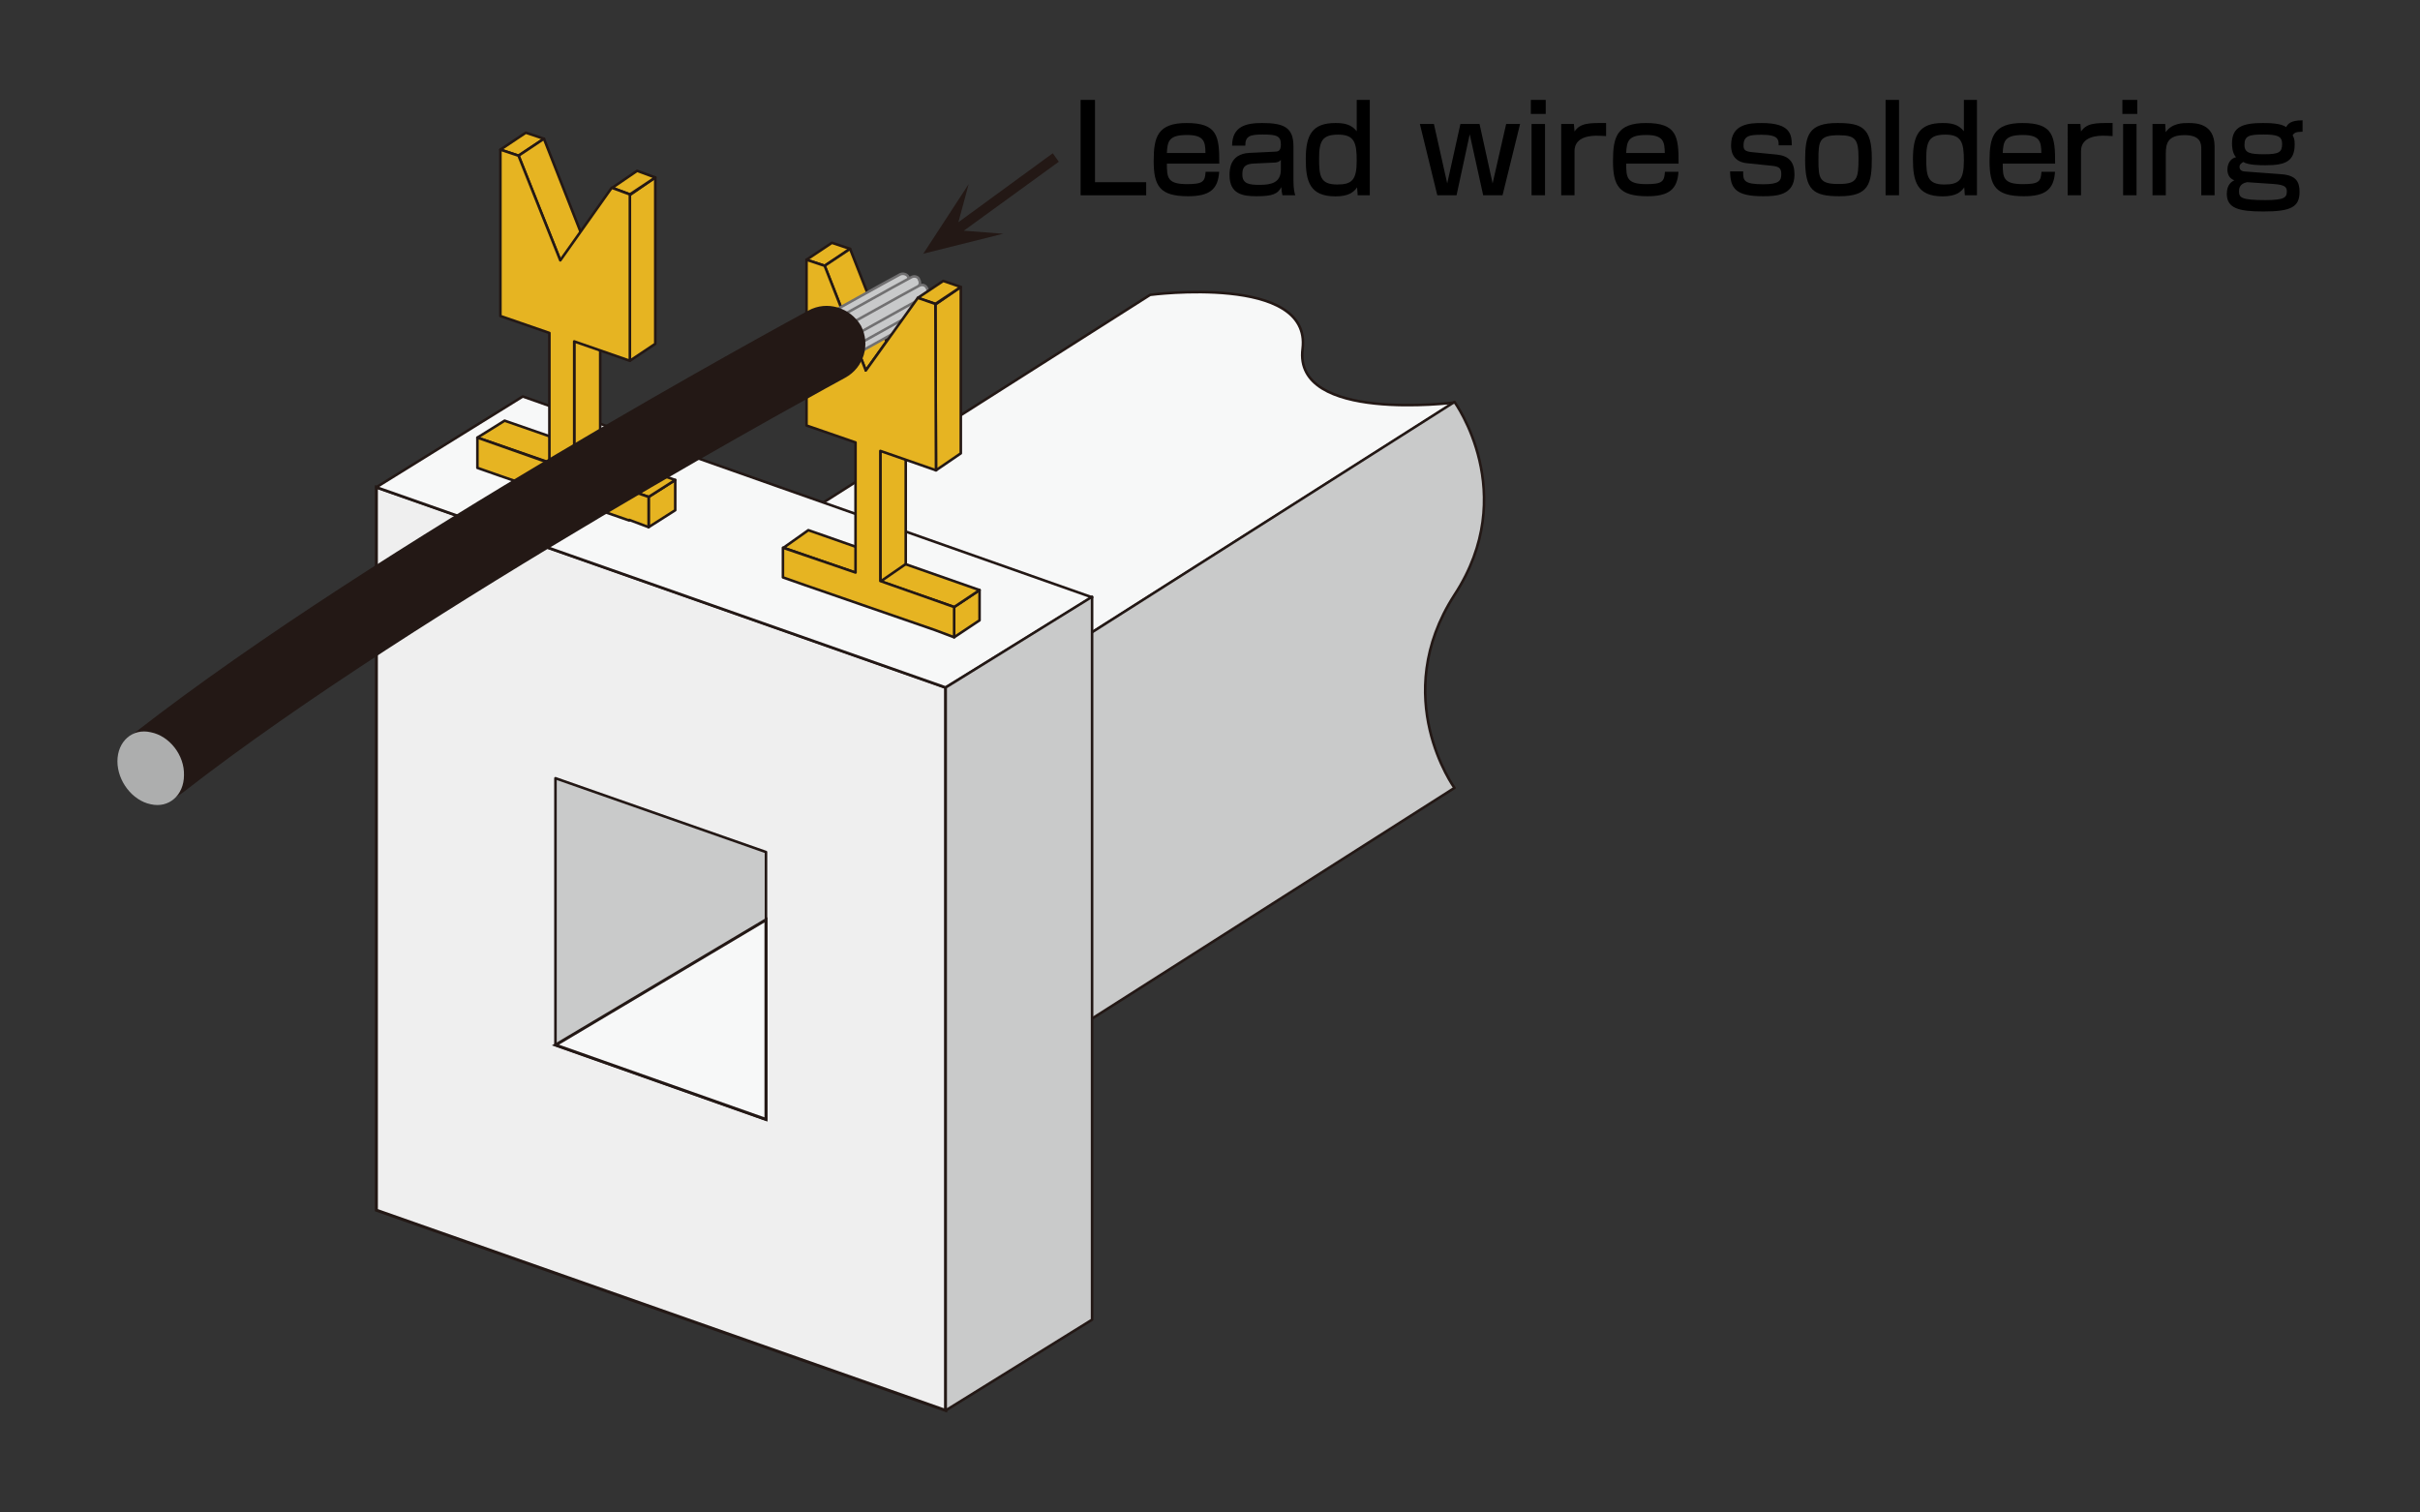
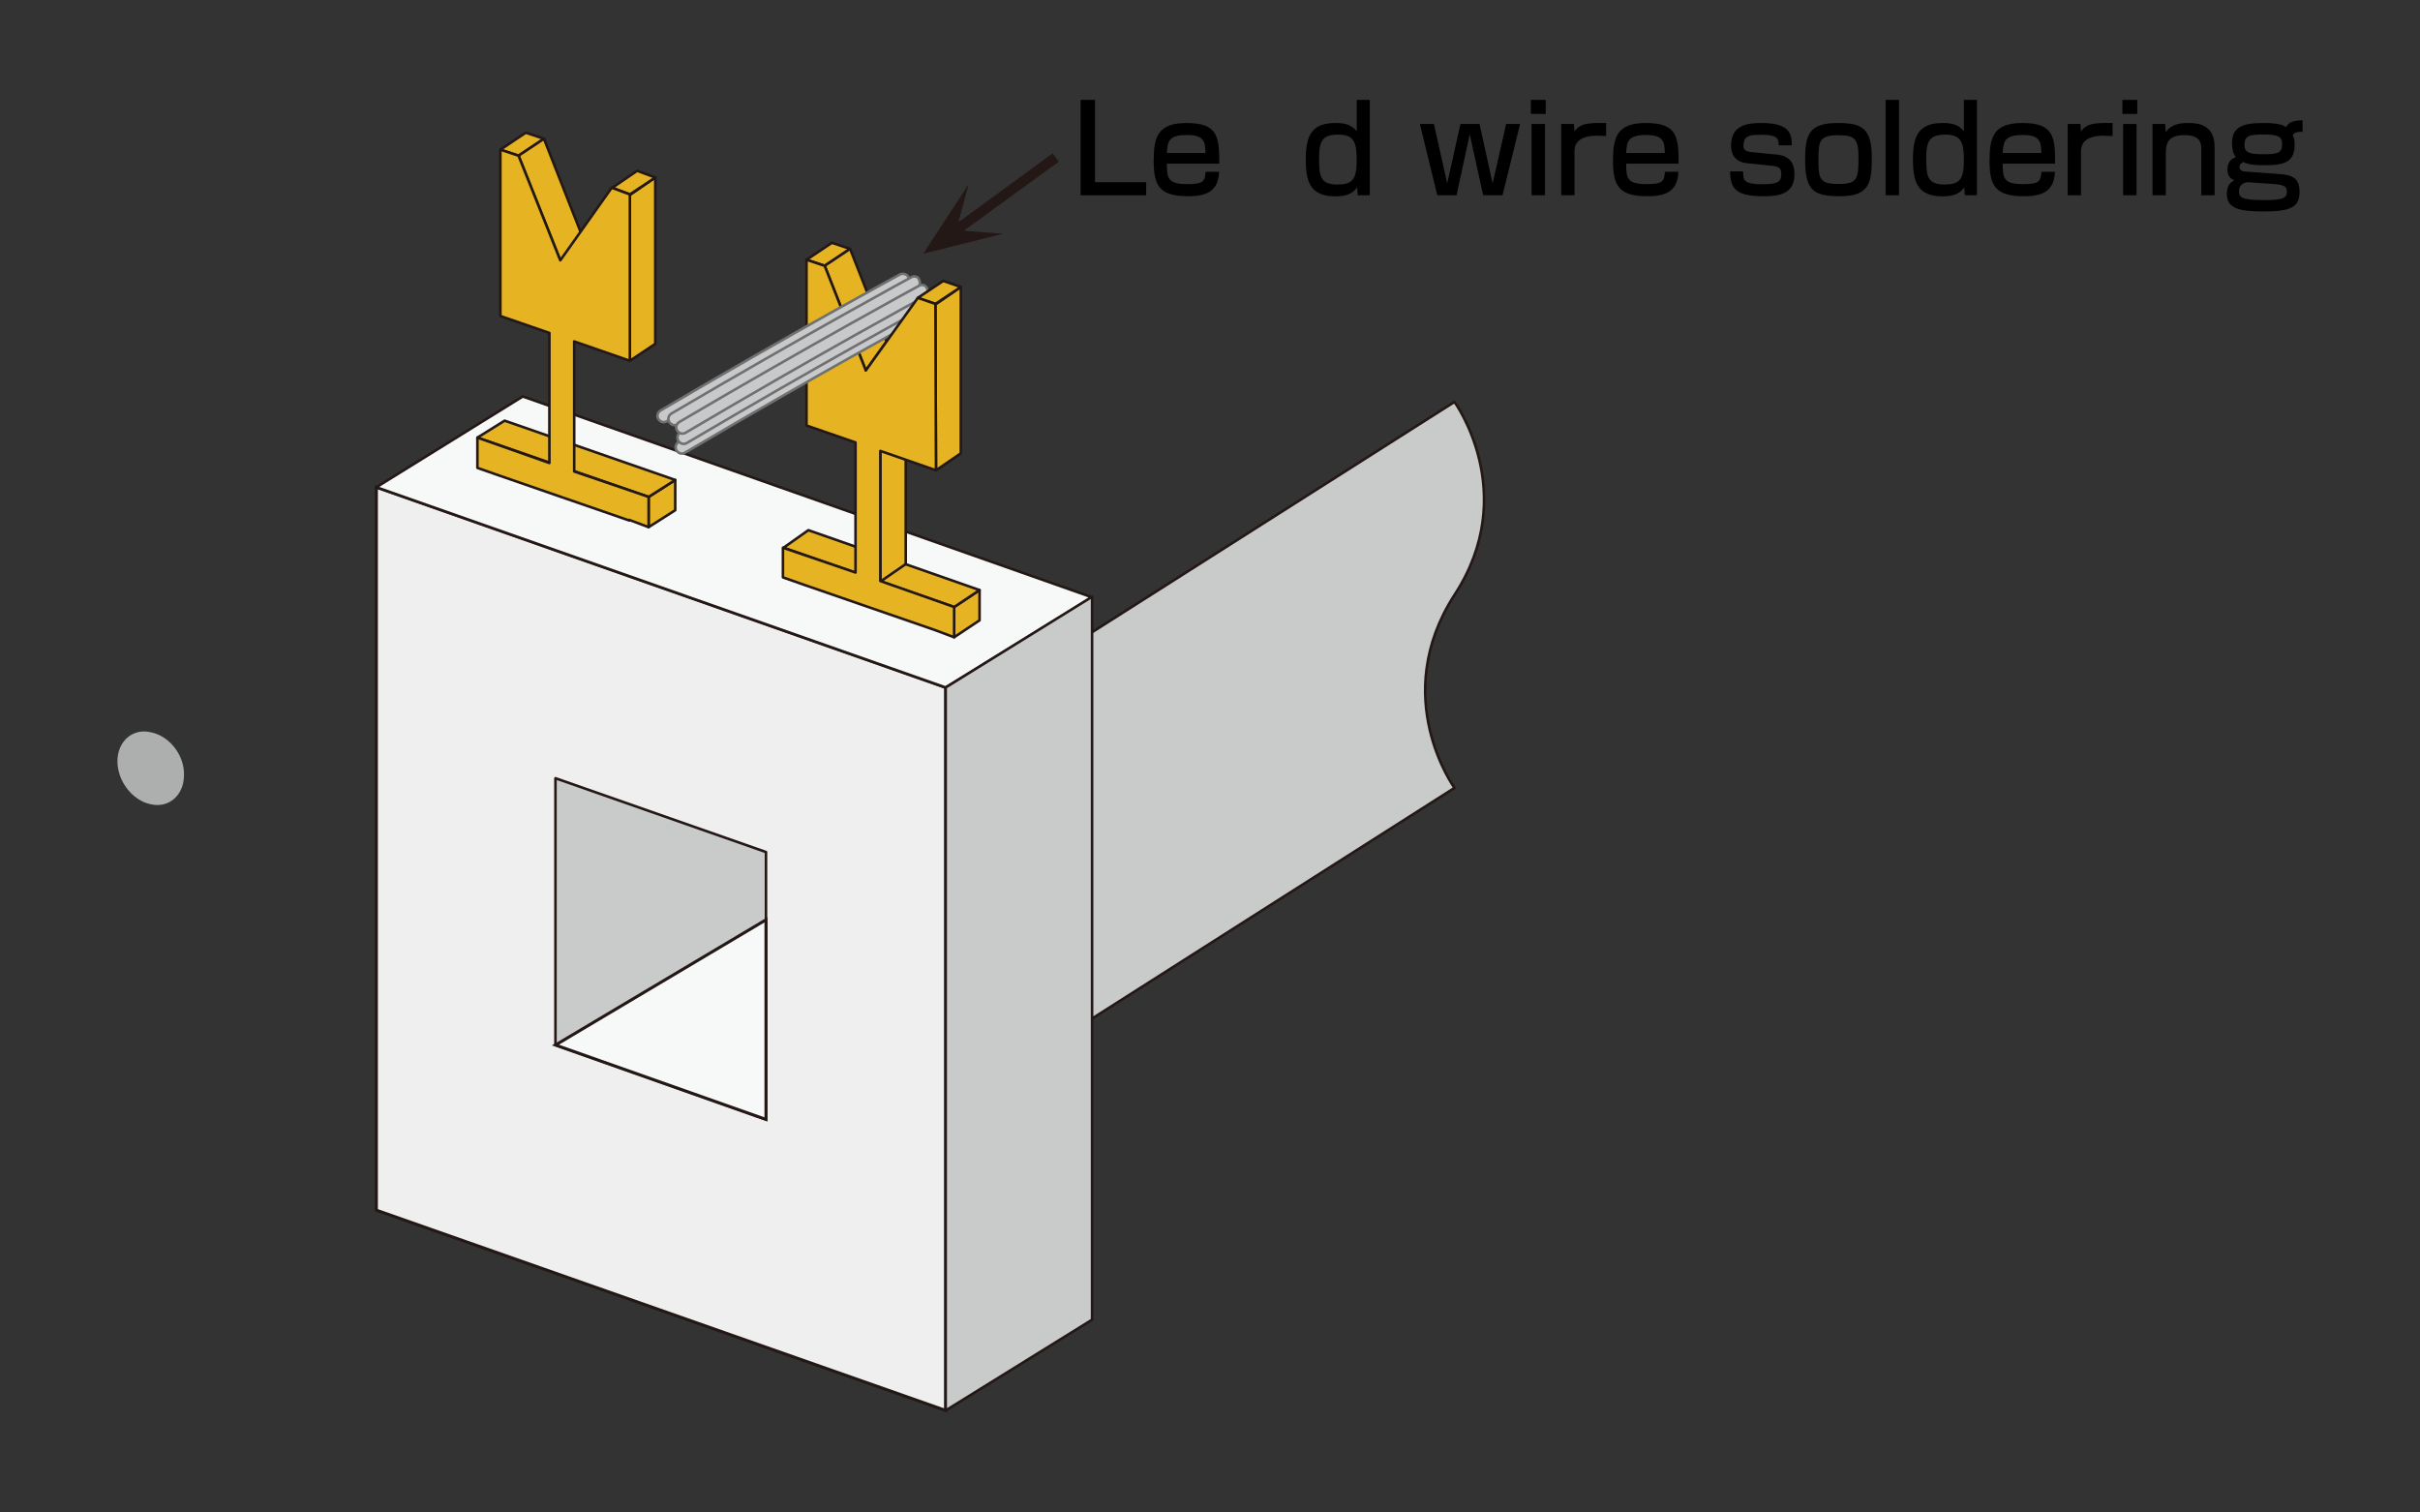
<svg xmlns="http://www.w3.org/2000/svg" version="1.1" id="レイヤー_1" x="0px" y="0px" width="400px" height="250px" viewBox="0 0 400 250" style="enable-background:new 0 0 400 250;" xml:space="preserve">
  <rect x="0" y="0" width="400" height="250" fill="#333333" stroke="none" />
  <style type="text/css">
	.st0{fill:#F7F8F8;stroke:#231815;stroke-width:0.425;stroke-linejoin:round;}
	.st1{fill:#C9CACA;stroke:#231815;stroke-width:0.425;stroke-linejoin:round;}
	.st2{fill:#EFEFEF;stroke:#231815;stroke-width:0.5;}
	.st3{fill:#F7F8F8;stroke:#231815;stroke-width:0.5;}
	.st4{fill:#E6B422;stroke:#231815;stroke-width:0.425;stroke-linejoin:round;}
	.st5{fill:#FFFBDA;stroke:#231815;stroke-width:0.425;stroke-linejoin:round;}
	.st6{fill:#C8C9CA;stroke:#717071;stroke-width:0.425;}
	.st7{fill:#231815;}
	.st8{fill:#ADAEAE;}
	.st9{fill:#E6B422;stroke:#231815;stroke-width:0.425;stroke-linecap:round;stroke-linejoin:round;}
</style>
  <g id="tab10">
    <g>
-       <path class="st0" d="M190.11,48.734c0,0,26.7-3.5,25.2,8.9c-1.6,12.3,25.1,8.9,25.1,8.9l-100.4,63.7l-50.3-17.7L190.11,48.734z" />
      <path class="st1" d="M240.41,130.234l-100.4,63.9v-63.9l100.4-63.8c0,0,11,15.1,0,31.9    C229.51,115.234,240.41,130.234,240.41,130.234z" />
      <polygon class="st2" points="62.21,200.034 156.31,233.134 156.31,113.634 62.21,80.534   " />
      <polygon class="st1" points="91.81,172.734 126.61,185.034 126.61,140.834 91.81,128.634   " />
      <polygon class="st3" points="91.81,172.734 126.61,185.034 126.61,152.034   " />
      <polygon class="st0" points="86.41,65.534 180.51,98.734 156.31,113.634 62.21,80.534   " />
      <polygon class="st1" points="180.51,218.134 156.31,233.134 156.31,113.634 180.51,98.634   " />
      <polygon class="st4" points="161.91,102.534 157.71,105.334 157.71,100.334 161.91,97.534   " />
      <polygon class="st4" points="133.61,87.634 129.51,90.534 157.71,100.334 161.91,97.534   " />
      <polygon class="st4" points="149.71,93.234 145.51,96.134 145.51,74.534 149.71,71.734   " />
      <polygon class="st4" points="137.51,40.134 133.31,42.934 136.31,43.934 140.51,41.134   " />
      <polygon class="st4" points="147.31,58.434 143.11,61.234 136.31,43.934 140.51,41.134   " />
      <polygon class="st4" points="157.71,105.334 154.51,104.134 154.51,104.134 133.11,96.734 133.11,96.734 129.41,95.434     129.41,90.534 141.41,94.634 141.41,73.134 133.31,70.334 133.31,42.934 136.31,43.934 143.11,61.234 151.71,49.234     154.61,50.234 154.71,77.734 145.51,74.534 145.51,96.034 157.71,100.334   " />
      <g>
        <polygon class="st4" points="111.61,84.334 107.21,87.134 107.21,82.134 111.61,79.334    " />
        <polygon class="st4" points="83.41,69.534 78.91,72.334 107.21,82.134 111.61,79.334    " />
-         <polygon class="st4" points="99.21,75.034 94.91,77.934 94.91,56.434 99.21,53.434    " />
        <polygon class="st4" points="108.31,56.834 104.11,59.634 104.11,32.234 108.31,29.334    " />
        <polygon class="st4" points="105.31,28.234 101.21,31.034 104.11,32.134 108.31,29.334    " />
        <polygon class="st4" points="86.91,21.934 82.71,24.734 85.71,25.734 89.91,22.934    " />
        <polygon class="st4" points="96.71,40.234 92.61,43.034 85.71,25.734 89.91,22.934    " />
        <polygon class="st4" points="107.21,87.134 104.01,85.934 104.01,86.034 82.61,78.634 82.61,78.634 78.91,77.334 78.91,72.334      90.81,76.534 90.81,55.034 82.71,52.234 82.71,24.734 85.71,25.734 92.61,43.034 101.11,31.034 104.11,32.134 104.11,59.634      94.91,56.434 94.91,77.934 107.21,82.134    " />
      </g>
      <path class="st5" d="M114.81,78.134" />
      <path class="st5" d="M90.61,93.134" />
      <g>
        <path class="st6" d="M148.81,45.334c-0.2,0.1-17.5,9.5-39.6,22.5c-0.5,0.3-0.7,0.9-0.4,1.4c0.3,0.5,0.9,0.7,1.4,0.4     c22-13,39.3-22.4,39.5-22.5c0.5-0.3,0.7-0.9,0.4-1.4C149.91,45.334,149.31,45.134,148.81,45.334z" />
        <path class="st6" d="M150.61,45.834c-0.2,0.1-17.5,9.5-39.6,22.5c-0.5,0.3-0.7,0.9-0.4,1.4c0.3,0.5,0.9,0.7,1.4,0.4     c22-13,39.3-22.4,39.5-22.5c0.5-0.3,0.7-0.9,0.4-1.4C151.81,45.734,151.11,45.534,150.61,45.834z" />
        <path class="st6" d="M151.81,50.534c-0.2,0.1-17.5,9.5-39.6,22.5c-0.5,0.3-0.7,0.9-0.4,1.4s0.9,0.7,1.4,0.4     c22-13,39.3-22.4,39.5-22.5c0.5-0.3,0.7-0.9,0.4-1.4C152.91,50.434,152.31,50.234,151.81,50.534z" />
        <path class="st6" d="M152.11,48.934c-0.2,0.1-17.5,9.5-39.6,22.5c-0.5,0.3-0.7,0.9-0.4,1.4s0.9,0.7,1.4,0.4     c22-13,39.3-22.4,39.5-22.5c0.5-0.3,0.7-0.9,0.4-1.4C153.21,48.834,152.61,48.634,152.11,48.934z" />
        <path class="st6" d="M151.91,47.234c-0.2,0.1-17.5,9.5-39.6,22.5c-0.5,0.3-0.7,0.9-0.4,1.4s0.9,0.7,1.4,0.4     c22-13,39.3-22.4,39.5-22.5c0.5-0.3,0.7-0.9,0.4-1.4C153.01,47.134,152.41,46.934,151.91,47.234z" />
-         <path class="st7" d="M133.61,51.334c-2.9,1.6-71,38.4-111.1,69.6c-2.8,2.1-3.3,6.1-1.1,8.9c2.1,2.8,6.1,3.3,8.9,1.1     c39.3-30.6,108.7-68.1,109.4-68.5c3.1-1.7,4.2-5.5,2.6-8.6C140.51,50.834,136.71,49.634,133.61,51.334z" />
        <path class="st8" d="M30.41,128.134c0,3.3-2.5,5.5-5.5,4.8c-3-0.6-5.5-3.8-5.5-7.1c0-3.3,2.5-5.5,5.5-4.8     C28.01,121.634,30.51,124.834,30.41,128.134z" />
      </g>
      <polygon class="st4" points="158.81,74.934 154.71,77.734 154.61,50.334 158.81,47.434   " />
      <polygon class="st4" points="155.91,46.434 151.71,49.234 154.61,50.234 158.81,47.434   " />
      <polyline class="st9" points="143.11,61.234 151.71,49.234 154.61,50.234 154.71,77.734   " />
    </g>
    <path class="st7" d="M152.61,41.934l7.5-11.5l-1.7,6.3l15.6-11.4l1,1.4l-15.7,11.4l6.5,0.5L152.61,41.934z" />
    <g>
      <g>
        <g>
          <path d="M180.992,16.513v13.603h8.461v2.161h-10.842V16.513H180.992z" />
        </g>
        <g>
          <path d="M192.871,27.055c0.02,2.261,0.04,3.381,3.341,3.381c2.641,0,2.96-0.44,3.061-2.041h2.241      c-0.181,2.881-1.561,4.041-5.142,4.041c-4.661,0-5.681-1.681-5.681-5.841c0-3.941,0.64-6.261,5.44-6.261      c5.101,0,5.421,2.18,5.401,6.721H192.871z M199.252,25.294c-0.039-1.8-0.159-2.98-3.04-2.98c-3.001,0-3.241,1-3.341,2.98      H199.252z" />
        </g>
        <g>
-           <path d="M213.793,29.755c0,1.541,0.18,2.141,0.301,2.521h-2.121c-0.12-0.5-0.141-0.7-0.18-1.34c-0.621,1.12-1.44,1.5-4.081,1.5      c-2.28,0-4.481-0.34-4.481-3.481c0-0.8,0-3.521,3.262-3.681l4.16-0.2c0.54-0.02,1.061-0.04,1.061-1.18      c0-1.42-0.66-1.66-3.001-1.66c-2.12,0-2.88,0.26-2.88,1.84h-2.182c0.021-3.161,2.241-3.741,4.941-3.741      c3.581,0,5.201,0.7,5.201,3.841V29.755z M211.713,26.414c-0.301,0.44-0.94,0.46-1.101,0.46l-3.381,0.16      c-1.86,0.08-1.88,1.061-1.88,1.86c0,1.5,1.18,1.661,2.82,1.661c1.94,0,3.541-0.34,3.541-2.521V26.414z" />
-         </g>
+           </g>
        <g>
          <path d="M226.412,16.513v15.763h-2l-0.1-1.3c-0.58,0.8-1.4,1.48-3.581,1.48c-4.261,0-4.901-2.521-4.901-6.162      c0-3.98,1.061-5.961,4.901-5.961c1.48,0,2.62,0.22,3.521,1.36v-5.181H226.412z M218.031,26.175c0,2.9,0.18,4.321,2.98,4.321      c2.4,0,3.24-0.68,3.24-3.941c0-3.021-0.42-4.301-3.061-4.301C218.57,22.254,218.031,23.294,218.031,26.175z" />
        </g>
        <g>
          <path d="M237.01,20.493l2.2,9.822l2.181-9.822h3.161l2.16,9.822l2.24-9.822h2.301l-2.9,11.783h-3.201l-2.221-10.082      l-2.18,10.082h-3.182l-2.881-11.783H237.01z" />
        </g>
        <g>
          <path d="M255.49,16.513v2.32h-2.46v-2.32H255.49z M255.371,20.493v11.783h-2.221V20.493H255.371z" />
        </g>
        <g>
          <path d="M260.15,20.493l0.1,1.24c0.98-1.42,2.381-1.42,5.222-1.4v2.16c-0.761-0.04-1.101-0.06-1.54-0.06      c-0.681,0-3.682,0-3.682,2.541v7.302h-2.2V20.493H260.15z" />
        </g>
        <g>
          <path d="M268.79,27.055c0.021,2.261,0.04,3.381,3.341,3.381c2.641,0,2.961-0.44,3.061-2.041h2.24      c-0.18,2.881-1.561,4.041-5.141,4.041c-4.661,0-5.682-1.681-5.682-5.841c0-3.941,0.641-6.261,5.441-6.261      c5.102,0,5.422,2.18,5.401,6.721H268.79z M275.172,25.294c-0.041-1.8-0.16-2.98-3.041-2.98c-3,0-3.24,1-3.341,2.98H275.172z" />
        </g>
        <g>
          <path d="M293.99,24.014c0-0.9,0.021-1.74-2.801-1.74c-2.02,0-3,0.16-3,1.76c0,0.62,0.12,1,1.44,1.12l4.081,0.4      c1.98,0.2,2.9,1.241,2.9,3.281c0,3.481-3.041,3.601-5.201,3.601c-4.581,0-5.401-1.34-5.441-4.101h2.16      c0,1.46,0,2.121,3.321,2.121c2.601,0,2.98-0.56,2.98-1.7c0-0.96-0.38-1.241-1.601-1.36l-4.08-0.42      c-2.621-0.26-2.621-2.44-2.621-2.96c0-3.581,3.141-3.681,5.061-3.681c4.882,0,4.941,2,4.982,3.681H293.99z" />
        </g>
        <g>
          <path d="M303.71,20.333c3.981,0,5.682,0.74,5.682,5.821c0,4.241-0.501,6.281-5.341,6.281c-4.381,0-5.682-1.041-5.682-6.021      C298.369,22.294,298.989,20.333,303.71,20.333z M303.89,30.415c3.1,0,3.301-0.82,3.301-4.301c0-3.141-0.541-3.761-3.301-3.761      c-3.182,0-3.321,0.94-3.321,4.061C300.569,29.515,300.729,30.415,303.89,30.415z" />
        </g>
        <g>
          <path d="M313.888,16.513v15.763h-2.22V16.513H313.888z" />
        </g>
        <g>
          <path d="M326.77,16.513v15.763h-2.001l-0.1-1.3c-0.58,0.8-1.4,1.48-3.58,1.48c-4.262,0-4.901-2.521-4.901-6.162      c0-3.98,1.06-5.961,4.901-5.961c1.48,0,2.62,0.22,3.521,1.36v-5.181H326.77z M318.388,26.175c0,2.9,0.18,4.321,2.98,4.321      c2.4,0,3.241-0.68,3.241-3.941c0-3.021-0.421-4.301-3.062-4.301C318.928,22.254,318.388,23.294,318.388,26.175z" />
        </g>
        <g>
          <path d="M331.029,27.055c0.02,2.261,0.039,3.381,3.34,3.381c2.641,0,2.961-0.44,3.061-2.041h2.241      c-0.181,2.881-1.561,4.041-5.142,4.041c-4.66,0-5.681-1.681-5.681-5.841c0-3.941,0.64-6.261,5.44-6.261      c5.102,0,5.422,2.18,5.402,6.721H331.029z M337.41,25.294c-0.04-1.8-0.16-2.98-3.041-2.98c-3,0-3.24,1-3.34,2.98H337.41z" />
        </g>
        <g>
          <path d="M343.869,20.493l0.1,1.24c0.98-1.42,2.381-1.42,5.221-1.4v2.16c-0.76-0.04-1.1-0.06-1.54-0.06      c-0.681,0-3.681,0-3.681,2.541v7.302h-2.201V20.493H343.869z" />
        </g>
        <g>
          <path d="M353.268,16.513v2.32h-2.46v-2.32H353.268z M353.148,20.493v11.783h-2.221V20.493H353.148z" />
        </g>
        <g>
          <path d="M357.888,20.493l0.08,1.36c1.02-1.5,2.8-1.52,3.74-1.52c1.12,0,4.341,0,4.341,3.901v8.042h-2.2v-7.662      c0-0.9-0.12-2.28-2.761-2.28c-2.761,0-3.101,1.36-3.101,3.021v6.921h-2.201V20.493H357.888z" />
        </g>
        <g>
          <path d="M380.59,21.773c-1.08,0.02-1.36,0.14-1.641,0.6c0.18,0.32,0.34,0.62,0.34,1.46c0,2.901-1.619,3.481-4.84,3.481      c-0.761,0-2.801,0-3.662-0.54c-0.26,0.16-0.619,0.38-0.619,0.82c0,0.7,0.72,0.74,0.98,0.76l5.921,0.44      c2.421,0.18,3.021,1.221,3.021,2.921c0,2.5-1.42,3.241-5.961,3.241c-4.121,0-6.062-0.54-6.062-2.921c0-1.58,0.86-2.04,1.24-2.24      c-0.9-0.3-1.14-1.14-1.14-1.74c0-1.221,0.699-1.94,1.42-2.061c-0.641-0.74-0.66-1.88-0.66-2.321c0-2.72,1.801-3.34,5.101-3.34      c1.12,0,3.041,0.04,3.841,0.68c0.28-0.48,0.68-1.141,2.721-1.121V21.773z M371.427,30.115c-1.301,0.24-1.34,1.121-1.34,1.48      c0,1.06,0.32,1.48,4.361,1.48c3.16,0,3.54-0.46,3.54-1.42c0-0.68-0.22-1.1-2.16-1.24L371.427,30.115z M370.988,23.954      c0,1.34,0.9,1.541,3.26,1.541c2.461,0,2.961-0.32,2.961-1.741c0-1.26-0.84-1.52-3.08-1.52      C371.767,22.234,370.988,22.433,370.988,23.954z" />
        </g>
      </g>
    </g>
  </g>
</svg>